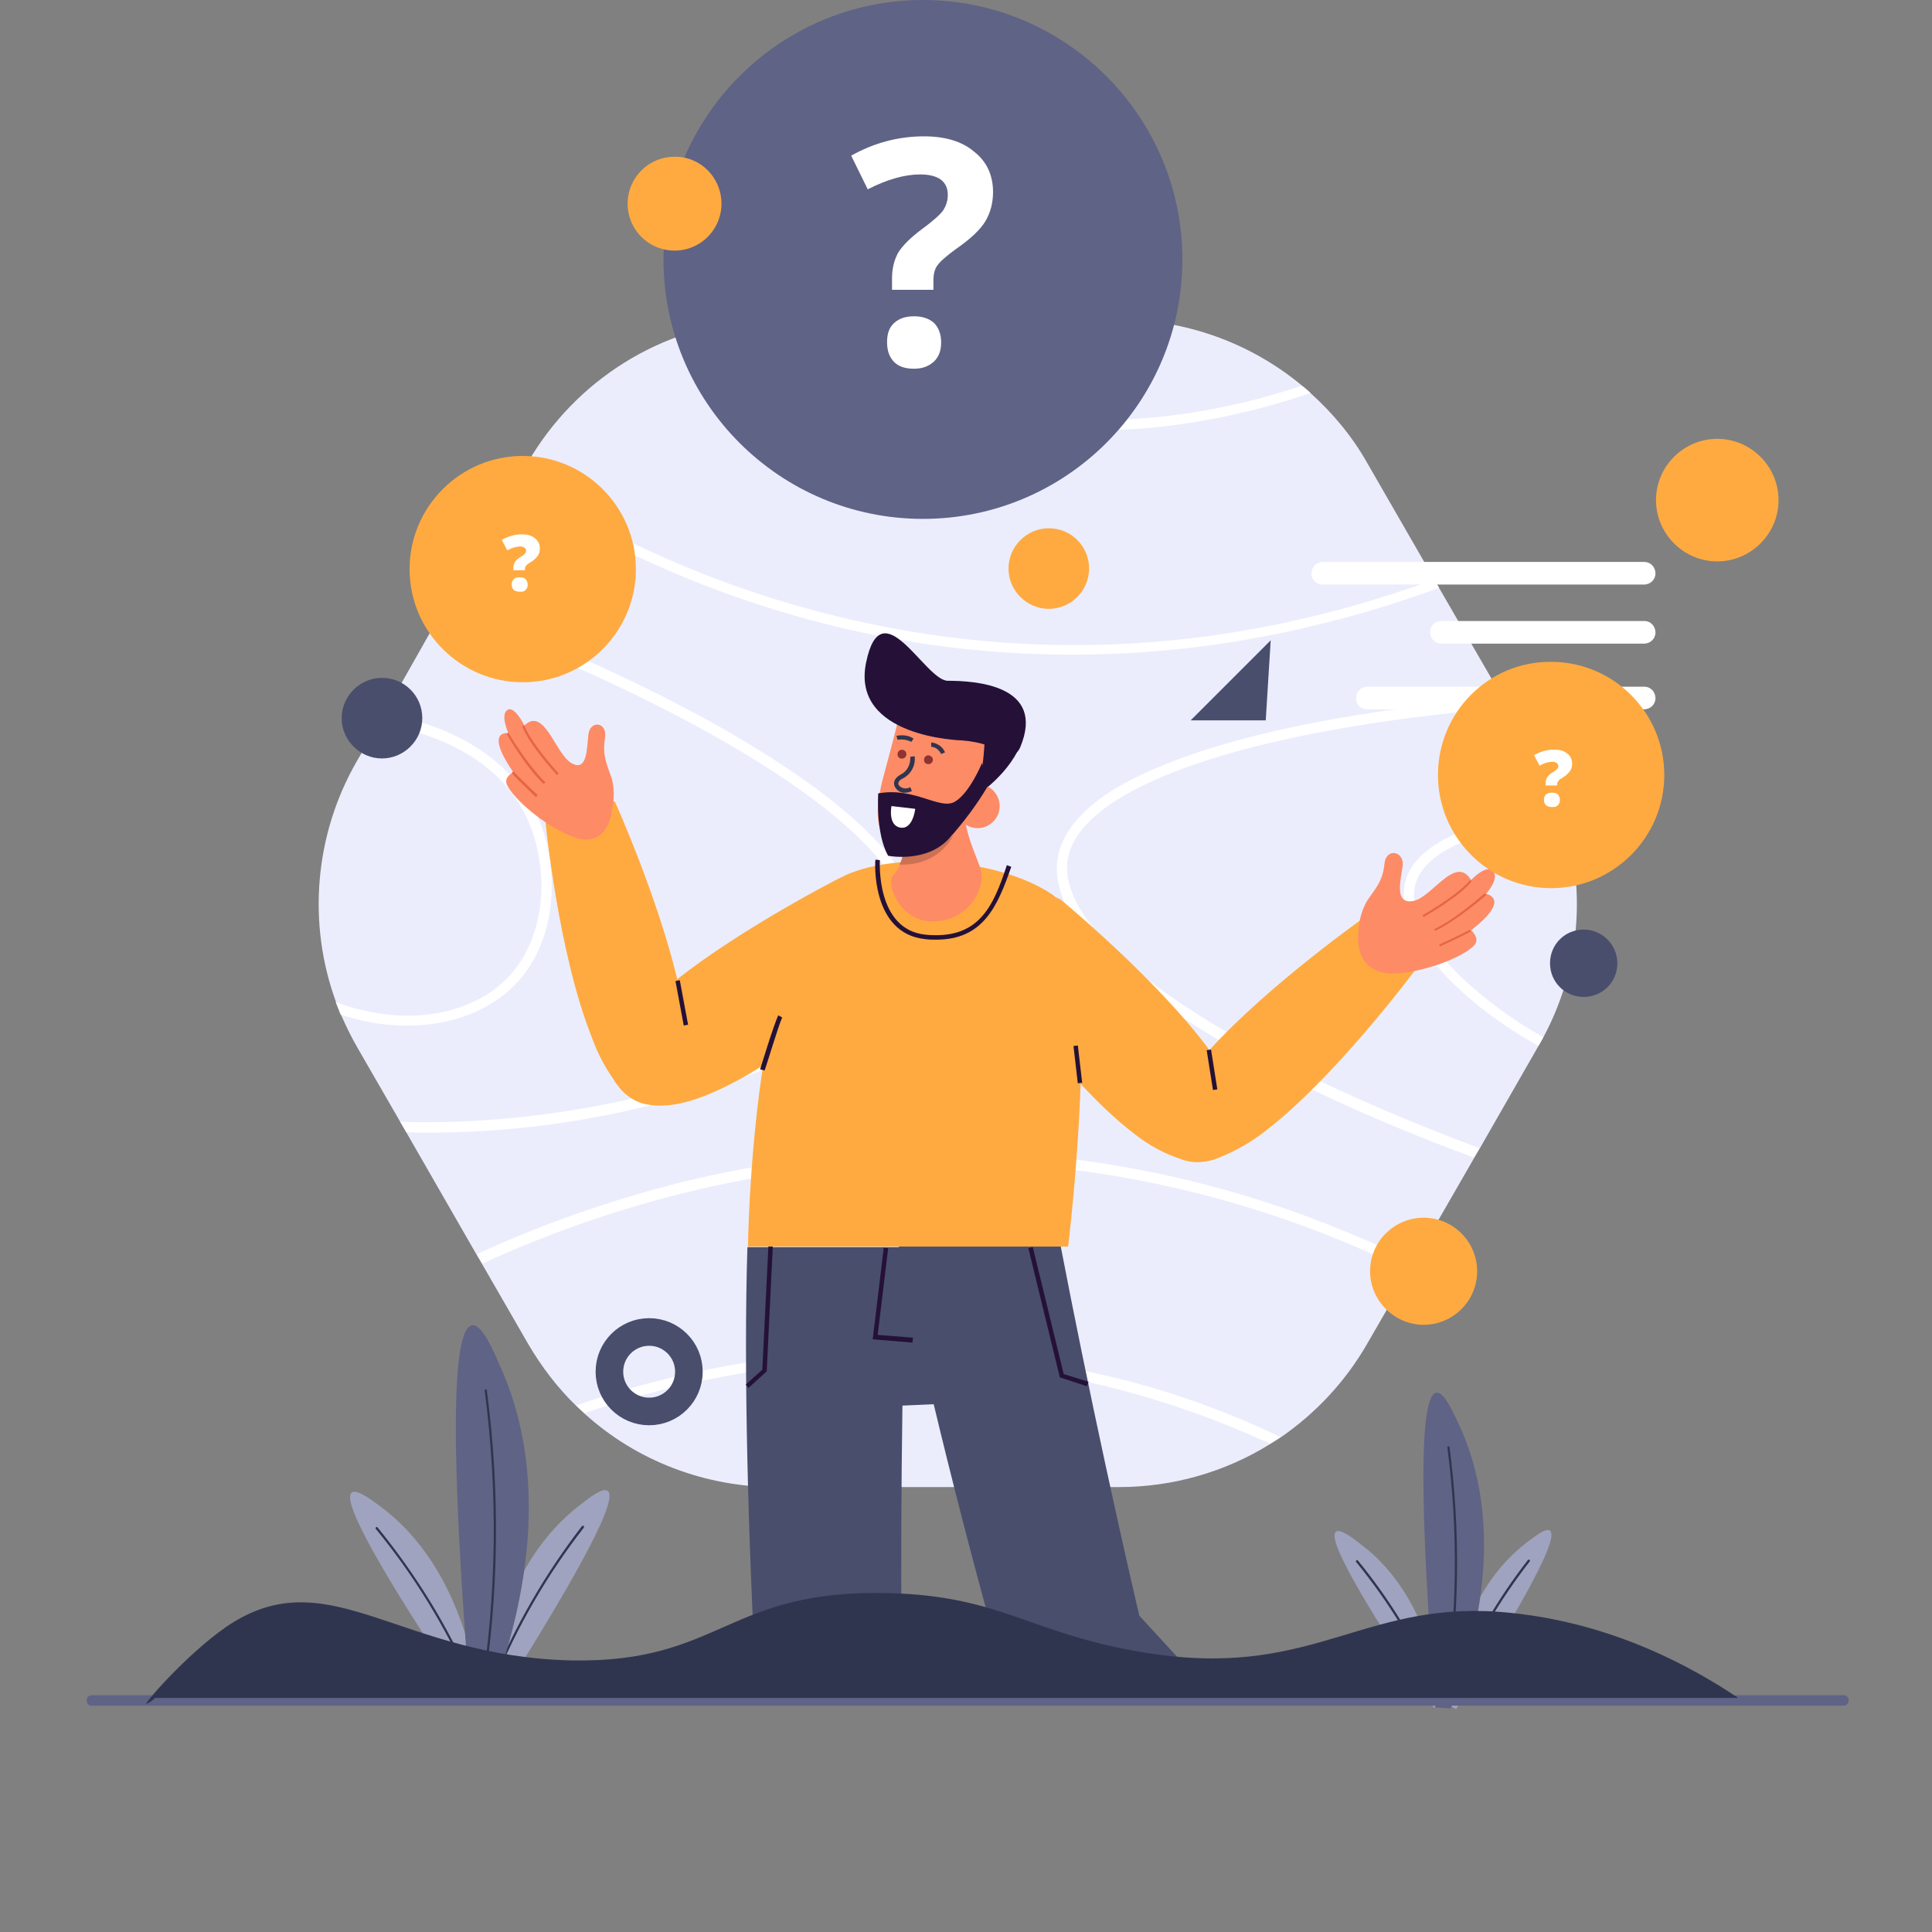
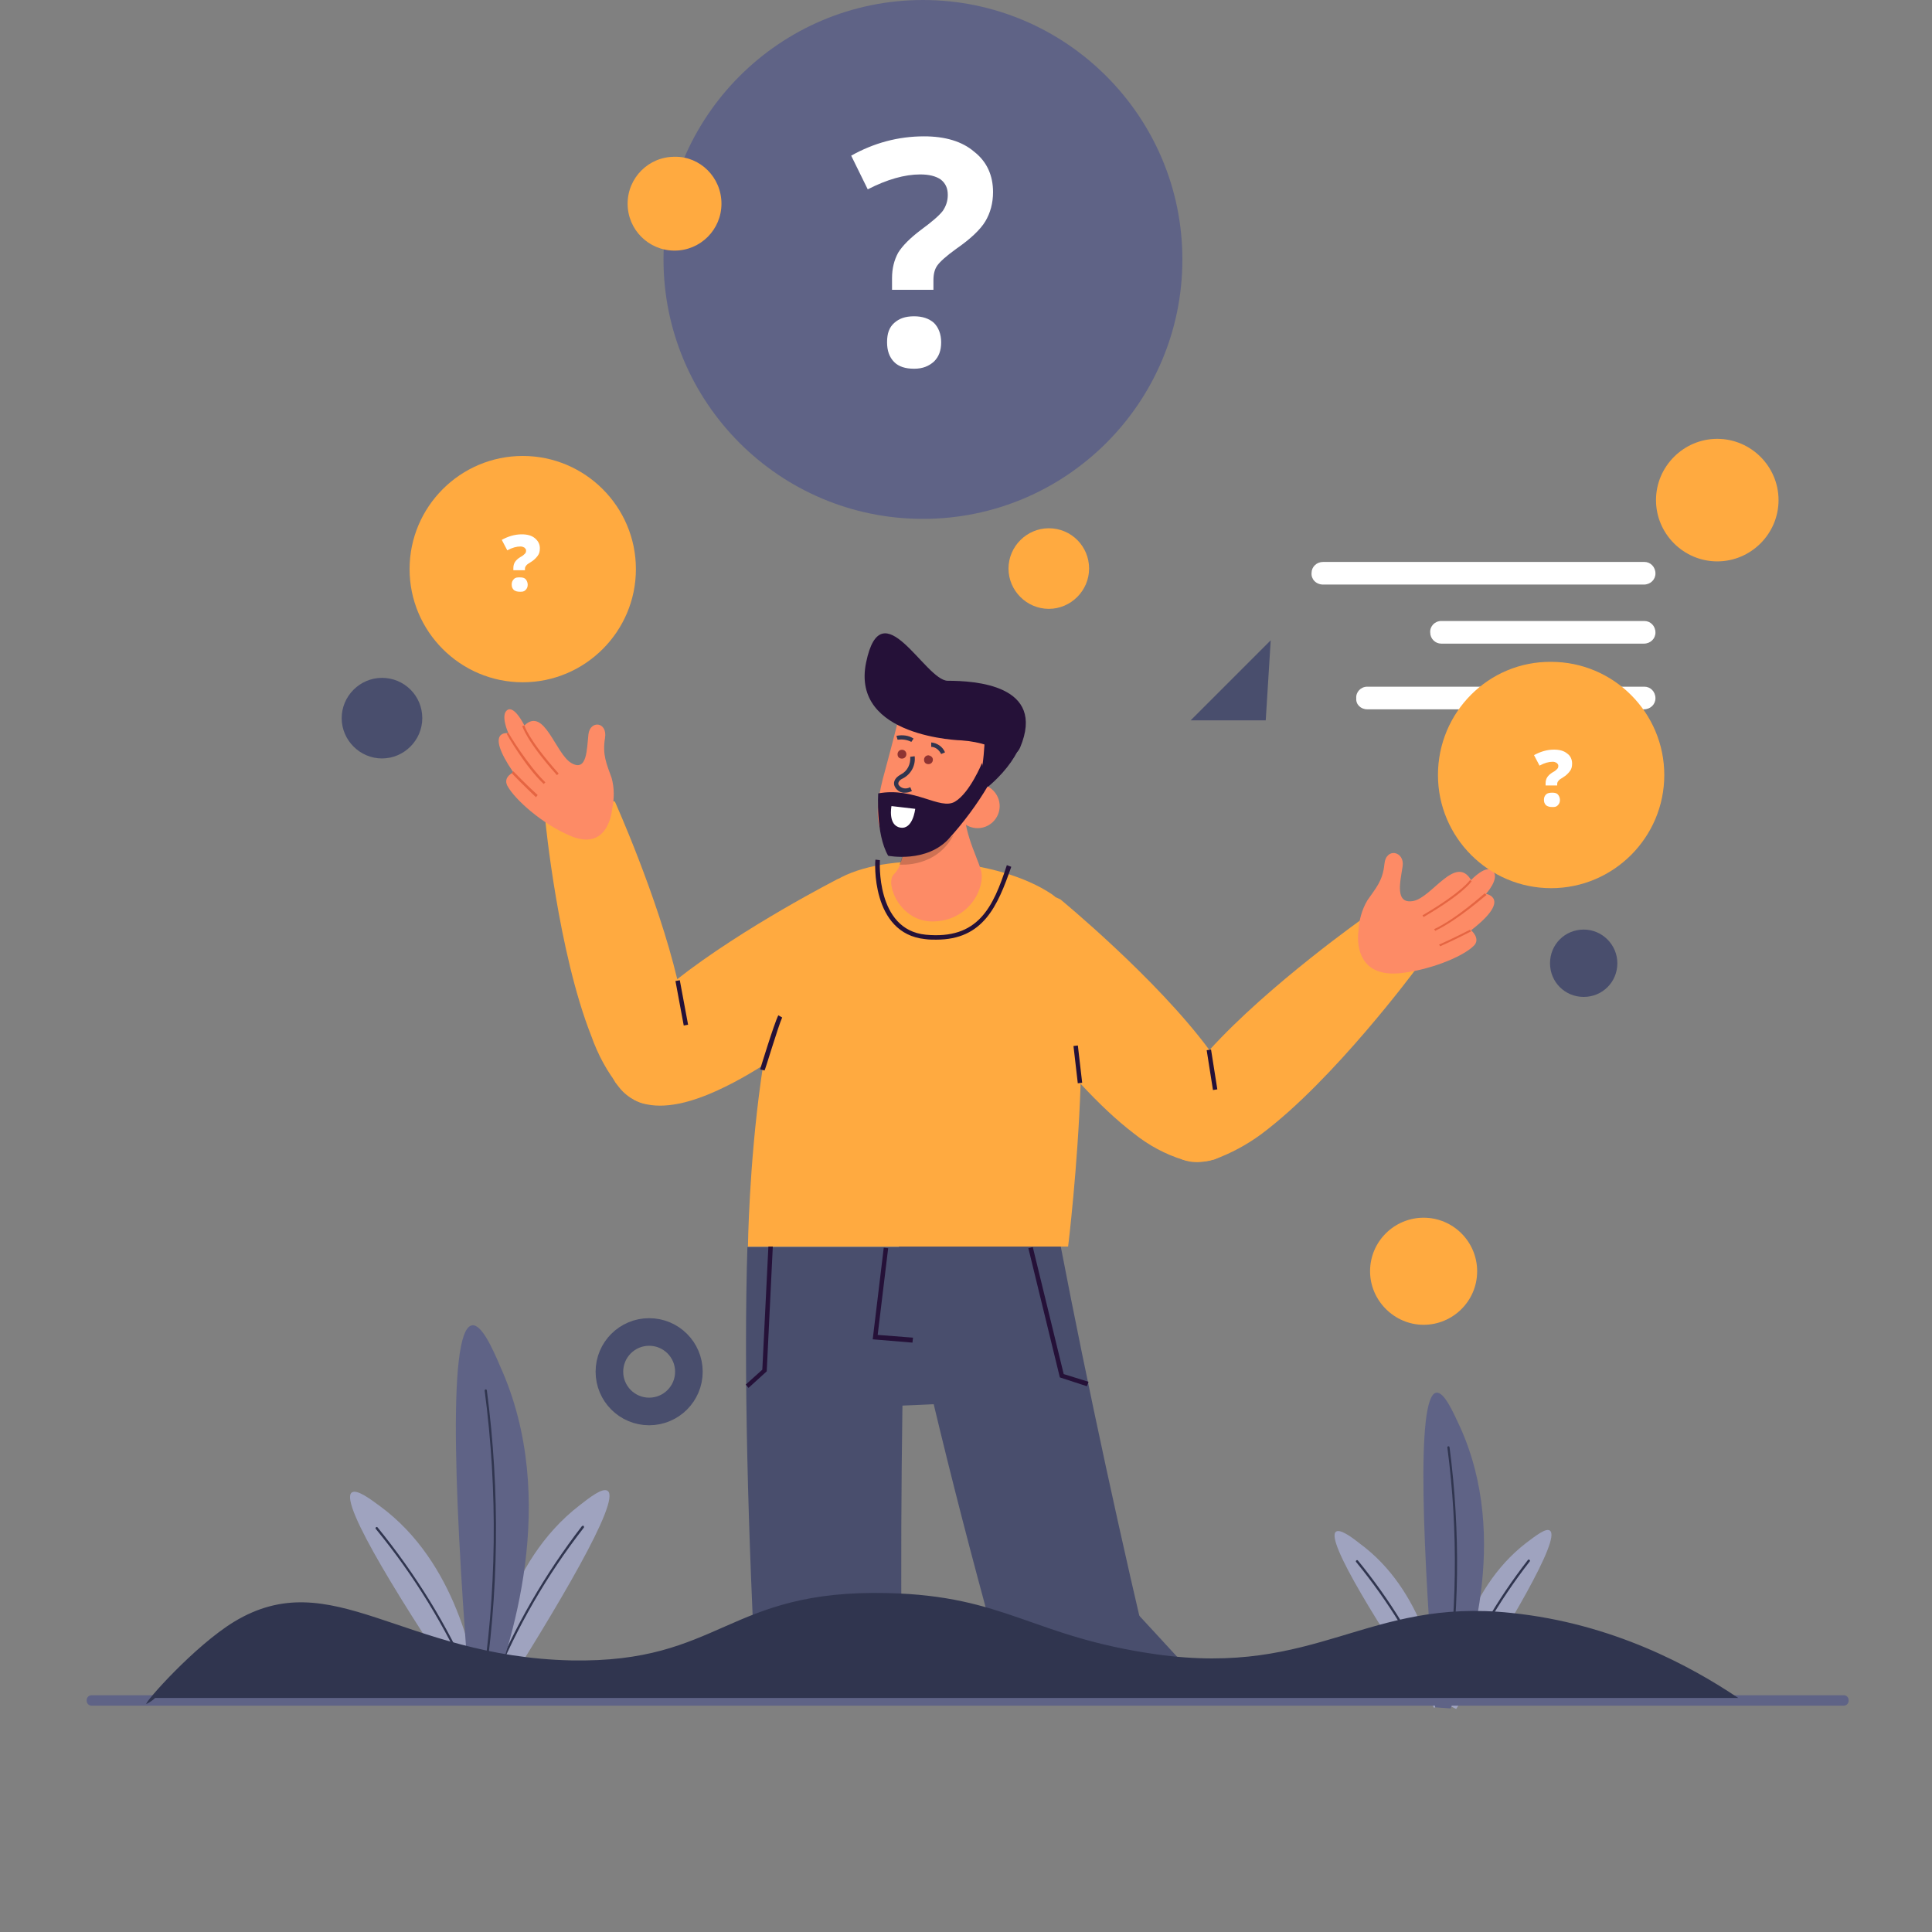
<svg xmlns="http://www.w3.org/2000/svg" xmlns:xlink="http://www.w3.org/1999/xlink" version="1.1" id="Component_26_2" width="350" height="350" viewBox="10 0 350 350" xml:space="preserve">
  <rect x="10" y="0" width="350" height="350" fill="#808080" stroke="none" />
  <style type="text/css">
	.st0{clip-path:url(#SVGID_00000127722181766387411640000002293507935583733932_);}
	.st1{clip-path:url(#SVGID_00000168802994629242170600000009452328628882165417_);}
	.st2{fill:#EBEDFC;}
	.st3{fill:#FFFFFF;}
	.st4{clip-path:url(#SVGID_00000063623499797632205000000015346041061993091500_);}
	.st5{fill:#FFAA40;}
	.st6{fill:#494E6D;}
	.st7{fill:#FD8B66;}
	.st8{fill:#E56542;}
	.st9{fill:#251138;}
	.st10{opacity:0.19;}
	.st11{clip-path:url(#SVGID_00000026127582795189299480000000449605742257124012_);}
	.st12{fill:#8E3332;}
	.st13{fill:none;}
	.st14{fill:#9FA3BF;}
	.st15{fill:#30354F;}
	.st16{fill:#5F6386;}
	.st17{fill:none;stroke:#494E6D;stroke-width:5;stroke-miterlimit:10;}
	.st18{enable-background:new    ;}
</style>
  <g>
    <defs>
      <rect id="SVGID_1_" width="344.9" height="405.7" />
    </defs>
    <clipPath id="SVGID_00000165231619803504522790000017309007872185635222_">
      <use xlink:href="#SVGID_1_" style="overflow:visible;" />
    </clipPath>
    <g id="Group_117" style="clip-path:url(#SVGID_00000165231619803504522790000017309007872185635222_);">
      <g id="Group_109" transform="translate(0 -0.001)">
        <g>
          <defs>
-             <rect id="SVGID_00000092440986389777452920000012734975376066619309_" y="0" width="344.9" height="405.7" />
-           </defs>
+             </defs>
          <clipPath id="SVGID_00000075140996428213073450000009490761761394464395_">
            <use xlink:href="#SVGID_00000092440986389777452920000012734975376066619309_" style="overflow:visible;" />
          </clipPath>
          <g id="Group_108" style="clip-path:url(#SVGID_00000075140996428213073450000009490761761394464395_);">
            <path id="Path_150" class="st2" d="M289.6,187.9c-0.3,0.5-0.6,1.1-0.9,1.6l0,0L278.1,208l-1,1.7l-11,19.1l-0.9,1.6l-7.5,13       c-3.9,6.8-9.3,12.6-15.7,17c-0.6,0.4-1.2,0.8-1.9,1.2c-8.2,5.1-17.7,7.8-27.4,7.8h-62.1c-12.8,0-25.2-4.7-34.7-13.3       c-0.5-0.5-1-0.9-1.5-1.4c-3.4-3.3-6.3-7.1-8.7-11.2l-8.3-14.4l-1-1.7l-12.7-22.1l-1.1-1.9l-7.9-13.7c-1.1-1.9-2-3.8-2.9-5.8       c-0.3-0.8-0.6-1.5-0.9-2.3c-5.3-14.4-3.9-30.5,3.8-43.8l3.9-6.7l1-1.8L90,110.9l1-1.7l12.1-20.9l0.9-1.6l1.6-2.9       c8.7-15,24.2-24.7,41.5-25.8c1-0.1,2.1-0.1,3.2-0.1c0.1,0,0.2,0,0.3,0h62.1c12.1,0,23.8,4.2,33.1,11.9c0.5,0.4,1.1,0.9,1.6,1.4       c4.1,3.7,7.6,7.9,10.3,12.7l12.1,21l0.9,1.6l11.5,19.9l1,1.8l5.4,9.4c1.7,3,3.2,6.2,4.3,9.5c0.2,0.6,0.4,1.2,0.6,1.9       C297.4,162,296,176,289.6,187.9" />
            <path id="Path_151" class="st3" d="M270.7,106.5c-7.4,2.7-14.9,5-22.5,6.8c-14.4,3.5-29.1,5.3-43.9,5.3       c-10.5,0-21.1-0.9-31.4-2.7c-24.9-4.4-48.6-13.8-69.8-27.5l0.9-1.6c21,13.6,44.5,22.9,69.2,27.3c32.2,5.7,64.6,2.6,96.6-9.1       L270.7,106.5z" />
            <path id="Path_152" class="st3" d="M266.1,228.7l-0.9,1.6c-22.2-11-46.3-17.6-71-19.4c-39.7-2.9-73.2,7.2-96.8,18l-1-1.7       c6.7-3.1,13.7-5.9,20.7-8.2c24.8-8.5,51.1-11.9,77.2-10c20.6,1.5,40.8,6.3,59.9,14.3C258.2,224.9,262.2,226.8,266.1,228.7" />
            <path id="Path_153" class="st3" d="M241.9,260.3c-0.6,0.4-1.2,0.8-1.9,1.2c-9.8-4.5-20.1-8.1-30.6-10.6       c-37.3-8.8-70.1-2.9-93.5,5.1c-0.5-0.5-1-0.9-1.5-1.4c6.6-2.3,13.3-4.2,20.2-5.7c24.8-5.7,50.6-5.6,75.3,0.2       C220.9,251.6,231.7,255.4,241.9,260.3" />
            <path id="Path_154" class="st3" d="M247.4,71.2c-9.3,3.2-19,5.3-28.8,6.3c-3.3,0.3-6.5,0.4-9.7,0.4c-9.1,0-18.2-1.2-27.1-3.5       c-12.4-3.4-24.2-8.9-34.7-16.3c1-0.1,2.1-0.1,3.2-0.1c9.8,6.6,20.6,11.6,32,14.6c24,6.4,46,3.1,63.5-2.7       C246.3,70.2,246.9,70.7,247.4,71.2" />
            <path id="Path_155" class="st3" d="M231.1,186.3c12.6,7.5,28.5,14.8,46.9,21.7l-1,1.7c-18.4-6.8-34.3-14.2-46.9-21.7       c-20.1-11.9-30-23.2-28.5-32.5c0.7-4.3,3.9-8.4,9.4-12c5.2-3.3,12.4-6.3,21.5-8.9c13.3-3.8,30.3-6.6,49.6-8.2l1,1.8       c-47,3.9-77.6,14.3-79.7,27.6C202.2,164.1,212,175,231.1,186.3" />
            <path id="Path_156" class="st3" d="M274.8,177.1c4.5,4.2,9.4,7.8,14.8,10.8c-0.3,0.5-0.6,1.1-0.9,1.6l0,0       c-17.5-9.9-26.4-22.3-24-30.2c2.1-6.8,13.2-11.4,28.3-12.3c0.2,0.6,0.4,1.2,0.6,1.9c-14.4,0.7-25.2,4.9-27.1,11       C265.1,164.3,268.3,170.8,274.8,177.1" />
            <path id="Path_157" class="st3" d="M176.5,170.1c-0.9,6.1-6.5,12.3-16.1,17.8c-8.8,5.1-20.4,9.5-33.7,12.6       c-12.6,3.1-25.5,4.6-38.5,4.7c-1.5,0-3.1,0-4.6-0.1l-1.1-1.9c1.8,0.1,3.7,0.1,5.5,0.1c12.9-0.1,25.7-1.7,38.3-4.7       c12.9-3.1,24.6-7.5,33.2-12.4c9.1-5.3,14.3-11,15.2-16.5c1.3-8.8-8.2-19.7-27.4-31.7c-14.6-9.1-34.2-18.4-57.2-27.1l1-1.7       c23,8.8,42.6,18,57.2,27.2c9.6,6,16.9,11.8,21.7,17.3C175,159.6,177.3,165.1,176.5,170.1" />
            <path id="Path_158" class="st3" d="M103.3,178.4c-4.6,4.7-11.6,7.4-19.4,7.4c-0.4,0-0.7,0-1.1,0c-3.8-0.1-7.5-0.8-11.1-2       c-0.3-0.8-0.6-1.5-0.9-2.3c3.8,1.5,7.9,2.3,12,2.5c7.7,0.2,14.6-2.2,19.1-6.8c7.8-8,7.6-21.8,2.8-30.5       c-4.6-8.4-14.1-13.7-26.3-15.7l1-1.8c0.2,0,0.4,0.1,0.5,0.1c12.5,2.3,21.8,8.1,26.4,16.4C111.5,155,111.7,169.8,103.3,178.4" />
          </g>
        </g>
      </g>
      <g id="Group_114" transform="translate(0 40.329)">
        <g>
          <defs>
            <rect id="SVGID_00000160160589013225494720000017722631556910498487_" y="0" width="311.2" height="266.7" />
          </defs>
          <clipPath id="SVGID_00000112607565984536974830000018107860013987417473_">
            <use xlink:href="#SVGID_00000160160589013225494720000017722631556910498487_" style="overflow:visible;" />
          </clipPath>
          <g id="Group_113" style="clip-path:url(#SVGID_00000112607565984536974830000018107860013987417473_);">
            <path id="Path_159" class="st5" d="M121.4,104.9c0,0,7.7,17.1,11.3,32.2c1.1,4.1,1.7,8.3,1.8,12.5c0.1,5.7-1.5,9.6-5.8,10.1       c-0.7,0.1-1.3,0-2-0.1c0,0,0,0,0,0c-0.6-0.1-1.1-0.3-1.6-0.6c0,0,0,0,0,0c-1-0.6-2-1.4-2.8-2.3c-2.3-2.8-4-6-5.2-9.4       c-6-15.2-8.3-38.9-8.3-38.9C113.5,102.6,121.4,104.9,121.4,104.9" />
            <path id="Path_160" class="st5" d="M172.4,133.3c0,0-17.4,17.1-32.4,23.9c-5,2.3-9.7,3.4-13.4,2.4c0,0,0,0,0,0       c-0.6-0.2-1.1-0.4-1.6-0.6c0,0,0,0,0,0c-1.1-0.6-2-1.3-2.8-2.3c-0.2-0.3-0.5-0.6-0.7-0.9c-1.8-2.8-0.7-6.2,2-9.8       c2.6-3.3,5.7-6.2,9-8.8c12.2-9.6,29.3-18.3,29.3-18.3C169.5,116.7,177.9,126.4,172.4,133.3" />
            <path id="Path_161" class="st5" d="M230,169.7C230,169.7,229.9,169.7,230,169.7c-0.5,0.1-0.9,0.2-1.3,0.3       c-1.4,0.3-2.9,0.3-4.3-0.2c-0.5-0.2-0.9-0.4-1.3-0.7c-2.8-2-2.9-5.1-1.4-8.7c1.3-3.2,4-6.8,7.4-10.5       c10.8-11.9,28.3-24.2,28.3-24.2s8,2,9.2,9.4c0,0-15,20.3-28.2,30.1C235.8,167.1,233,168.6,230,169.7" />
            <path id="Path_162" class="st5" d="M230,169.7C230,169.7,229.9,169.7,230,169.7c-0.4,0.1-0.9,0.3-1.3,0.3       c-1.4,0.2-2.9,0.1-4.3-0.2c-3.3-1-6.4-2.7-9-4.8c-13-9.9-26.3-30.5-26.3-30.5c-4-7.9,6-15.5,13-11.9c0,0,17.4,14.3,27,27.3       c3.2,4.4,5.5,8.6,6,12.1c0.4,1.9-0.2,3.9-1.5,5.4C232.5,168.4,231.3,169.2,230,169.7" />
            <path id="Path_163" class="st6" d="M160.3,280L160.3,280c-7,0-12.8-5.5-13.2-12.4c-1.6-29.6-2.4-59.8-1.7-82h28.8       c-0.9,25.3-1.1,54.7-0.8,81.1c0.1,7.3-5.8,13.2-13,13.3C160.4,280,160.3,280,160.3,280" />
            <path id="Path_164" class="st6" d="M160.3,254.6L160.3,254.6c-7.3,0-13.1,5.9-13.1,13.1c0,0.3,0,0.5,0,0.8       c1.5,25.5,3.7,62.7,4.8,79h22.3c-0.9-18.6-0.6-56.8-0.9-80C173.3,260.4,167.5,254.6,160.3,254.6" />
            <path id="Path_165" class="st6" d="M207,270.8L207,270.8c-6.8,1.5-13.6-2.6-15.5-9.3c-8-28.5-15.2-57.9-19.4-79.7l28.2-6.2       c4.6,24.9,10.7,53.7,16.7,79.4c1.7,7.1-2.8,14.2-9.8,15.8C207.1,270.8,207,270.8,207,270.8" />
            <path id="Path_166" class="st6" d="M194.5,247.8L194.5,247.8c-5.4,4.9-5.8,13.2-0.9,18.5c0.2,0.2,0.4,0.4,0.5,0.6       c18.3,17.8,45,43.9,56.8,55.2l16.5-15c-13.2-13.2-38.7-41.5-54.5-58.5C208,243.2,199.8,242.9,194.5,247.8" />
            <path id="Path_167" class="st5" d="M145.5,185.5c0,0,0.7-58.5,16.9-66.9c9.3-4.8,28.4-3.5,38.2,3.1c9.9,6.7,2.9,63.8,2.9,63.8       H145.5z" />
            <path id="Path_168" class="st7" d="M256.1,128.3c0.1-1.9,0.6-3.8,1.6-5.5c1.5-2.2,2.8-3.5,3.1-6.6s3.7-2.3,3.3,0.4       s-1.5,6.9,1.9,6.3s7.7-8.5,10.5-3.8c0,0,2.8-3,4-1.6s-1.3,4.1-1.3,4.1s4.8,0.8-2.7,6.6c0,0,1.8,1.5,0.5,2.8       c-2.1,2.1-8.3,4.5-13.6,5C254.7,136.7,256.1,128.3,256.1,128.3" />
            <path id="Path_169" class="st8" d="M267.9,125.8l-0.2-0.3c7.3-4.3,8.6-6.4,8.6-6.4l0.3,0.2       C276.6,119.3,275.4,121.4,267.9,125.8" />
            <path id="Path_170" class="st8" d="M270,128.3l-0.2-0.3c4.1-1.9,9.1-6.5,9.2-6.5l0.3,0.3C279.2,121.8,274.2,126.3,270,128.3" />
            <path id="Path_171" class="st8" d="M270.9,131.1l-0.2-0.3c2.5-1.1,5.6-2.7,5.6-2.7l0.2,0.3C276.5,128.4,273.4,130,270.9,131.1" />
            <path id="Path_172" class="st7" d="M120.9,106.2c0.4-1.9,0.4-3.8-0.1-5.6c-0.9-2.5-1.7-4.2-1.2-7.2s-2.7-3.3-3-0.7       s-0.2,6.9-3.1,5.2s-4.9-10.3-8.5-6.8c0,0-1.8-3.7-3.1-2.8s0.2,4.2,0.2,4.2s-4.5-0.8,0.9,7.1c0,0-1.9,0.8-1.1,2.4       c1.4,2.6,6.4,6.9,11,8.9C120.3,114.4,120.9,106.2,120.9,106.2" />
            <path id="Path_173" class="st8" d="M110.9,100.1c-5.7-6.4-6.2-8.8-6.3-8.9l0.4-0.1c0,0,0.6,2.4,6.2,8.7L110.9,100.1z" />
            <path id="Path_174" class="st8" d="M108.5,101.7c-3.3-3.1-6.7-9-6.7-9.1l0.3-0.2c0,0.1,3.5,5.9,6.7,9L108.5,101.7z" />
            <path id="Path_175" class="st8" d="M107.1,104.1c-2-1.9-4.4-4.3-4.4-4.4l0.3-0.3c0,0,2.4,2.5,4.4,4.3L107.1,104.1z" />
            <path id="Path_176" class="st9" d="M148.5,153.6l-0.8-0.2c0.1-0.3,2.5-8.2,3.3-9.8l0.7,0.4C151,145.5,148.6,153.6,148.5,153.6" />
            <rect id="Rectangle_192" x="133.1" y="137.3" transform="matrix(0.983 -0.183 0.183 0.983 -23.597 26.786)" class="st9" width="0.8" height="8.2" />
            <rect id="Rectangle_193" x="229.1" y="149.8" transform="matrix(0.988 -0.156 0.156 0.988 -21.118 37.666)" class="st9" width="0.8" height="7.3" />
            <path id="Path_177" class="st6" d="M160,214.9l24.9-1.1l-7.9-24.9l-11.9-1.7L160,214.9z" />
            <path id="Path_178" class="st9" d="M175.3,202.9l-7.2-0.6l2-16.6l0.8,0.1l-1.9,15.7l6.4,0.5L175.3,202.9z" />
            <path id="Path_179" class="st9" d="M145.6,211.1l-0.5-0.6l3-2.7l1.1-22.3l0.8,0l-1.1,22.6L145.6,211.1z" />
            <path id="Path_180" class="st9" d="M206.9,210.8l-4.9-1.6l-5.7-23.4l0.8-0.2l5.6,23l4.5,1.4L206.9,210.8z" />
            <path id="Path_181" class="st9" d="M179.6,129.9c-0.6,0-1.3,0-2-0.1c-9.9-1-9.1-14.3-9-14.4l0.8,0.1c0,0.1-0.8,12.6,8.3,13.5       c9.5,0.9,12.2-4.9,14.7-12.6l0.8,0.3C190.7,123.9,188.1,129.9,179.6,129.9" />
            <rect id="Rectangle_194" x="204.9" y="149.2" transform="matrix(0.993 -0.115 0.115 0.993 -16.154 24.572)" class="st9" width="0.8" height="6.8" />
            <path id="Path_182" class="st7" d="M178.9,126.6c-5.9,0-8.6-6.9-7-8.5c0.5-0.5,0.9-1.1,1.1-1.7l0,0c0.4-1,0.7-2,0.8-3l0,0       l10.9-9.8c-0.6,6.2,2.1,10.6,3,13.7S185.6,126.6,178.9,126.6" />
            <g id="Group_112" transform="translate(172.948 108.9)" class="st10">
              <g id="Group_111">
                <g>
                  <defs>
                    <rect id="SVGID_00000163030523345493271650000001925616799907931776_" x="0" y="0" width="10.3" height="7.5" />
                  </defs>
                  <clipPath id="SVGID_00000020372332586904414160000005383048287739426983_">
                    <use xlink:href="#SVGID_00000163030523345493271650000001925616799907931776_" style="overflow:visible;" />
                  </clipPath>
                  <g id="Group_110" style="clip-path:url(#SVGID_00000020372332586904414160000005383048287739426983_);">
                    <path id="Path_183" d="M9.8,2C6.7,8,0.2,7.4,0,7.4c0.4-1,0.7-2,0.8-3l0,0C1.1,4.3,12.8-3.6,9.8,2" />
                  </g>
                </g>
              </g>
            </g>
            <path id="Path_184" class="st9" d="M195.5,92.4c0,0-0.5,5.7-8.7,11.5c-8.6,6.1,1.2-12.7,1.2-12.7L195.5,92.4z" />
            <path id="Path_185" class="st7" d="M173,89c0,0-1.2,4.9-2.7,10.4c-2.2,7.8-2.3,14.2,5.6,14.2c13.4,0,12.5-22.3,12.5-22.3       L173,89z" />
            <path id="Path_186" class="st9" d="M184.2,93.8c0,0-20.1-0.5-17.3-14.1s10.7,3.3,14.8,3.3c4.8,0,17.9,0.7,13.1,12.1       C193.4,98.1,191.4,94.3,184.2,93.8" />
            <path id="Path_187" class="st7" d="M191.1,105.7c0,2.2-1.8,4-4,4s-4-1.8-4-4s1.8-4,4-4S191.1,103.5,191.1,105.7L191.1,105.7" />
            <path id="Path_188" class="st9" d="M187.9,97.9c0,0-2.2,5.4-4.9,7s-7.3-2.7-13.9-1.5c0,0-0.5,7.3,1.8,11.3c0,0,7,1.4,11.1-3.2       c2.6-2.9,5-6.1,7-9.5L187.9,97.9z" />
            <path id="Path_189" class="st3" d="M171.5,105.7l4.3,0.5c0,0-0.4,3.8-2.7,3.4S171.5,105.7,171.5,105.7" />
            <path id="Path_190" class="st12" d="M179,97.3c0,0.4-0.3,0.8-0.8,0.8s-0.8-0.3-0.8-0.8c0-0.4,0.3-0.8,0.8-0.8       C178.7,96.6,179,96.9,179,97.3L179,97.3" />
            <path id="Path_191" class="st12" d="M174.2,96.3c0,0.4-0.3,0.8-0.8,0.8s-0.8-0.3-0.8-0.8c0-0.4,0.3-0.8,0.8-0.8       C173.9,95.5,174.2,95.9,174.2,96.3L174.2,96.3" />
          </g>
        </g>
      </g>
      <rect y="0" class="st13" width="344.9" height="405.7" />
      <g id="Group_115">
        <path id="Path_192" class="st14" d="M269.8,309.4c-9.7-14.4-19.7-30.3-17.8-31.9c0.7-0.6,2.8,0.9,4.3,2.1     c11.5,8.4,14.3,23.5,15,29L269.8,309.4" />
        <path id="Path_193" class="st15" d="M270.1,306.3c-0.1,0-0.1,0-0.2-0.1c-3.6-8.3-8.4-16.1-14.2-23.2c-0.1-0.1-0.1-0.2,0-0.3     c0.1-0.1,0.2-0.1,0.3,0c5.8,7.1,10.6,14.9,14.2,23.3C270.3,306.1,270.3,306.2,270.1,306.3C270.2,306.3,270.2,306.3,270.1,306.3     C270.2,306.3,270.1,306.3,270.1,306.3" />
        <path id="Path_194" class="st14" d="M273.8,309.6c9.3-14.6,19-30.8,17-32.3c-0.7-0.6-2.7,1-4.3,2.2     c-11.3,8.7-13.7,23.9-14.3,29.3L273.8,309.6" />
        <path id="Path_195" class="st15" d="M273.4,306.5C273.4,306.5,273.4,306.5,273.4,306.5c-0.2-0.1-0.2-0.2-0.2-0.3     c3.4-8.5,8-16.4,13.6-23.6c0.1-0.1,0.2-0.1,0.3,0s0.1,0.2,0,0.3c-5.6,7.2-10.2,15.1-13.6,23.5     C273.6,306.5,273.5,306.5,273.4,306.5" />
        <path id="Path_196" class="st16" d="M270,309.3c-2.1-27-3.6-56.4,0.2-57c1.4-0.2,3,3.4,4.3,6.2c9.2,20.3,1.4,42.9-1.7,51     L270,309.3" />
        <path id="Path_197" class="st15" d="M271.8,308.3L271.8,308.3c-0.1,0-0.2-0.1-0.2-0.2c2.4-15.2,2.6-30.7,0.6-45.9     c0-0.1,0.1-0.2,0.2-0.2s0.2,0.1,0.2,0.2c2,15.3,1.8,30.8-0.6,46C271.9,308.2,271.8,308.3,271.8,308.3" />
        <path id="Path_198" class="st14" d="M95,308.6c-11.6-17.2-23.6-36.3-21.3-38.2c0.9-0.7,3.3,1.1,5.2,2.5     c13.7,10.1,17.1,28.2,18,34.7L95,308.6" />
        <path id="Path_199" class="st15" d="M95.3,304.8c-0.1,0-0.2-0.1-0.2-0.1c-4.4-10-10.1-19.3-17-27.7c-0.1-0.1-0.1-0.2,0-0.3     s0.2-0.1,0.3,0c6.9,8.5,12.7,17.8,17,27.8C95.6,304.6,95.5,304.8,95.3,304.8C95.4,304.8,95.4,304.8,95.3,304.8" />
        <path id="Path_200" class="st14" d="M99.8,308.8c11.1-17.5,22.7-36.9,20.3-38.7c-0.9-0.7-3.3,1.2-5.1,2.6     c-13.5,10.4-16.4,28.6-17.1,35.2L99.8,308.8" />
        <path id="Path_201" class="st15" d="M99.3,305.1c-0.1,0-0.2-0.1-0.2-0.2c0,0,0-0.1,0-0.1c4.1-10.1,9.6-19.6,16.3-28.3     c0.1-0.1,0.2-0.1,0.3-0.1c0.1,0.1,0.1,0.2,0.1,0.3c0,0,0,0,0,0c-6.7,8.6-12.2,18.1-16.3,28.2C99.5,305,99.4,305.1,99.3,305.1" />
        <path id="Path_202" class="st16" d="M95.2,308.4c-2.6-32.3-4.4-67.5,0.3-68.3c1.7-0.3,3.7,4.1,5.1,7.4c11,24.3,1.7,51.4-2.1,61     L95.2,308.4" />
        <path id="Path_203" class="st15" d="M97.3,307.2C97.3,307.2,97.3,307.2,97.3,307.2c-0.2,0-0.2-0.1-0.2-0.3c0,0,0,0,0,0     c2.9-18.2,3.1-36.7,0.7-55c0-0.1,0.1-0.2,0.2-0.2c0.1,0,0.2,0.1,0.2,0.2c2.4,18.3,2.2,36.9-0.7,55.1     C97.5,307.1,97.4,307.2,97.3,307.2" />
        <path id="Path_204" class="st16" d="M344,309H26.6c-0.5,0-0.9-0.4-0.9-0.9V308c0-0.5,0.4-0.9,0.9-0.9H344c0.5,0,0.9,0.4,0.9,0.9     v0.1C344.9,308.6,344.5,309,344,309" />
        <path id="Path_205" class="st6" d="M240.2,116l-14.5,14.5h13.6L240.2,116z" />
        <path id="Path_206" class="st3" d="M249.7,105.9h58.1c1.2,0,2.1-0.9,2.1-2c0-1.2-0.9-2.1-2-2.1c0,0-0.1,0-0.1,0h-58.1     c-1.2,0-2.1,0.9-2.1,2C247.5,104.9,248.4,105.9,249.7,105.9C249.6,105.9,249.6,105.9,249.7,105.9" />
        <path id="Path_207" class="st3" d="M271.1,116.6h36.7c1.2,0,2.1-0.9,2.1-2c0-1.2-0.9-2.1-2-2.1c0,0-0.1,0-0.1,0h-36.7     c-1.2,0-2.1,1-2,2.1C269.1,115.7,270,116.6,271.1,116.6" />
        <path id="Path_208" class="st3" d="M257.7,128.5h50.1c1.2,0,2.1-0.9,2.1-2c0-1.2-0.9-2.1-2-2.1c0,0-0.1,0-0.1,0h-50.1     c-1.2,0-2.1,1-2,2.1C255.6,127.6,256.5,128.5,257.7,128.5" />
        <path id="Path_209" class="st5" d="M310,90.6c0,6.1,5,11.1,11.1,11.1c6.1,0,11.1-5,11.1-11.1s-5-11.1-11.1-11.1     S310,84.5,310,90.6L310,90.6" />
        <path id="Path_210" class="st5" d="M277.6,230.3c0,5.4-4.4,9.7-9.7,9.7s-9.7-4.4-9.7-9.7c0-5.4,4.4-9.7,9.7-9.7     C273.3,220.6,277.6,225,277.6,230.3" />
        <path id="Path_211" class="st17" d="M202.5,51.1c0,5.4-4.4,9.7-9.7,9.7c-5.4,0-9.7-4.4-9.7-9.7c0-5.4,4.4-9.7,9.7-9.7l0,0     C198.1,41.4,202.5,45.8,202.5,51.1z" />
        <circle id="Ellipse_26" class="st17" cx="127.6" cy="248.5" r="7.2" />
        <path id="Path_212" class="st6" d="M86.5,130.1c0,4-3.3,7.3-7.3,7.3c-4,0-7.3-3.3-7.3-7.3c0-4,3.3-7.3,7.3-7.3h0     C83.2,122.8,86.5,126,86.5,130.1" />
        <path id="Path_213" class="st6" d="M303,174.5c0,3.4-2.7,6.1-6.1,6.1c-3.4,0-6.1-2.7-6.1-6.1c0-3.4,2.7-6.1,6.1-6.1c0,0,0,0,0,0     C300.3,168.4,303,171.2,303,174.5" />
        <path id="Path_214" class="st5" d="M207.3,103c0,4-3.3,7.3-7.3,7.3s-7.3-3.3-7.3-7.3c0-4,3.3-7.3,7.3-7.3l0,0     C204.1,95.7,207.3,99,207.3,103" />
        <path id="Path_215" class="st5" d="M84.2,103.1c0,11.3,9.2,20.5,20.5,20.5c11.3,0,20.5-9.2,20.5-20.5c0-11.3-9.2-20.5-20.5-20.5     l0,0C93.4,82.6,84.2,91.8,84.2,103.1" />
        <path id="Path_217" class="st5" d="M270.5,140.4c0,11.3,9.2,20.5,20.5,20.5s20.5-9.2,20.5-20.5s-9.2-20.5-20.5-20.5l0,0     C279.7,119.8,270.5,129,270.5,140.4" />
        <path id="Path_219" class="st15" d="M219.5,299.7c-22.6-3.2-27.2-10.6-48.7-11.1c-29.2-0.7-30.1,12.7-57.3,12.2     c-30.7-0.7-43.4-17.7-61.1-7c-7.2,4.4-16.2,14.6-15.9,14.9c0.6-0.3,1.1-0.6,1.6-1.1h286.8c-8.5-5.7-22.7-13.5-41.1-15.4     C257.6,289.4,248.7,303.8,219.5,299.7" />
        <path id="Path_220" class="st15" d="M174,143.6c0.4,0,0.8-0.1,1.2-0.3l-0.3-0.7c-0.7,0.4-1.6,0.3-2.1-0.4     c-0.2-0.4,0.1-0.9,0.8-1.2c1.5-0.8,2.3-2.4,2.1-4l-0.8,0.1c0.1,1.3-0.5,2.6-1.7,3.2c-1.3,0.7-1.4,1.6-1.1,2.2     C172.5,143.3,173.3,143.7,174,143.6" />
        <path id="Path_221" class="st15" d="M180.5,136.6l0.7-0.3c-0.4-1-1.4-1.7-2.5-1.8l0,0.8C179.4,135.3,180.1,135.8,180.5,136.6" />
        <path id="Path_222" class="st15" d="M175.1,134.4l0.4-0.6c-0.9-0.6-2-0.7-3.1-0.5l0.2,0.7C173.5,133.9,174.3,134,175.1,134.4" />
        <path id="Path_223" class="st16" d="M224.2,47c0,26-21.1,47-47,47c-26,0-47-21.1-47-47s21.1-47,47-47c0,0,0,0,0,0     C203.1,0,224.2,21.1,224.2,47" />
        <path id="Path_224" class="st5" d="M140.7,36.9c0,4.7-3.8,8.5-8.5,8.5c-4.7,0-8.5-3.8-8.5-8.5c0-4.7,3.8-8.5,8.5-8.5l0,0     C136.8,28.3,140.7,32.1,140.7,36.9" />
        <g class="st18">
          <path class="st3" d="M171.6,52.5v-2.1c0-1.8,0.4-3.3,1.1-4.6c0.8-1.3,2.2-2.7,4.2-4.2c1.9-1.4,3.2-2.5,3.9-3.4      c0.6-0.9,0.9-1.8,0.9-2.9c0-1.2-0.4-2.1-1.3-2.8c-0.9-0.6-2.1-0.9-3.7-0.9c-2.8,0-6,0.9-9.5,2.7l-3-6.1      c4.1-2.3,8.5-3.5,13.2-3.5c3.8,0,6.9,0.9,9.1,2.8c2.3,1.8,3.4,4.3,3.4,7.3c0,2-0.5,3.8-1.4,5.3c-0.9,1.5-2.7,3.2-5.3,5      c-1.8,1.3-2.9,2.3-3.4,3c-0.5,0.7-0.7,1.6-0.7,2.7v1.7H171.6z M170.7,62c0-1.6,0.4-2.7,1.3-3.5s2-1.2,3.6-1.2      c1.5,0,2.7,0.4,3.6,1.2c0.8,0.8,1.3,2,1.3,3.5c0,1.5-0.4,2.6-1.3,3.5c-0.9,0.8-2,1.3-3.6,1.3c-1.6,0-2.8-0.4-3.6-1.2      C171.1,64.7,170.7,63.5,170.7,62z" />
        </g>
        <g class="st18">
          <path class="st3" d="M103,103.5v-0.6c0-0.4,0.1-0.8,0.3-1.1c0.2-0.3,0.5-0.6,1-0.9c0.4-0.2,0.6-0.4,0.8-0.6s0.2-0.4,0.2-0.6      c0-0.2-0.1-0.3-0.3-0.5c-0.2-0.1-0.4-0.2-0.7-0.2c-0.7,0-1.5,0.2-2.4,0.7l-1-1.9c1.1-0.6,2.3-1,3.6-1c1,0,1.8,0.2,2.4,0.7      s0.9,1.1,0.9,1.8c0,0.6-0.1,1-0.4,1.4c-0.3,0.4-0.7,0.8-1.2,1.1c-0.5,0.3-0.8,0.5-0.9,0.7c-0.1,0.1-0.2,0.3-0.2,0.5v0.3H103z       M102.7,105.9c0-0.4,0.1-0.7,0.4-1s0.6-0.3,1.1-0.3c0.5,0,0.8,0.1,1,0.3c0.2,0.2,0.4,0.6,0.4,1s-0.1,0.7-0.4,1s-0.6,0.3-1,0.3      c-0.5,0-0.8-0.1-1.1-0.3C102.8,106.6,102.7,106.3,102.7,105.9z" />
        </g>
        <g class="st18">
          <path class="st3" d="M290,142.5v-0.6c0-0.4,0.1-0.8,0.3-1.1c0.2-0.3,0.5-0.6,1-0.9c0.4-0.2,0.6-0.4,0.8-0.6      c0.2-0.2,0.2-0.4,0.2-0.6c0-0.2-0.1-0.3-0.3-0.5c-0.2-0.1-0.4-0.2-0.7-0.2c-0.7,0-1.5,0.2-2.4,0.7l-1-1.9c1.1-0.6,2.3-1,3.6-1      c1,0,1.8,0.2,2.4,0.7c0.6,0.4,0.9,1.1,0.9,1.8c0,0.6-0.1,1-0.4,1.4c-0.3,0.4-0.7,0.8-1.2,1.1c-0.5,0.3-0.8,0.5-0.9,0.7      c-0.1,0.1-0.2,0.3-0.2,0.5v0.3H290z M289.7,144.9c0-0.4,0.1-0.7,0.4-1c0.2-0.2,0.6-0.3,1.1-0.3c0.5,0,0.8,0.1,1,0.3      c0.2,0.2,0.4,0.6,0.4,1s-0.1,0.7-0.4,1s-0.6,0.3-1,0.3c-0.5,0-0.8-0.1-1.1-0.3C289.8,145.6,289.7,145.3,289.7,144.9z" />
        </g>
      </g>
    </g>
  </g>
</svg>